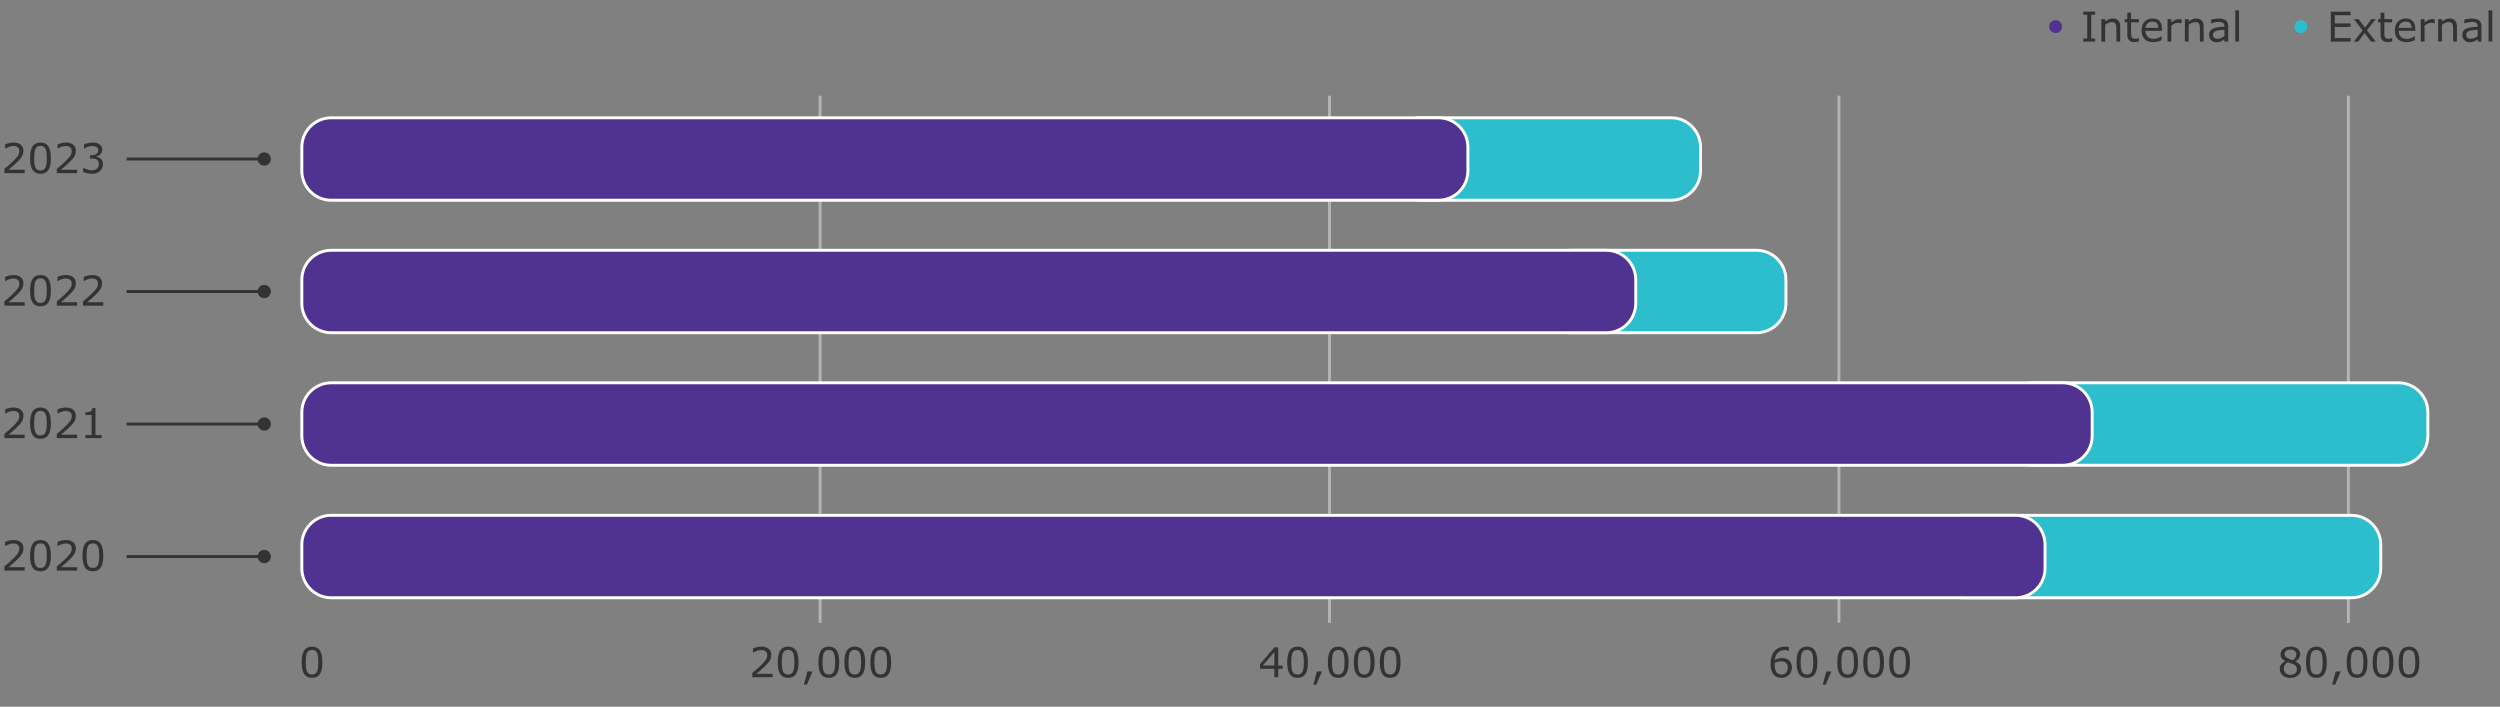
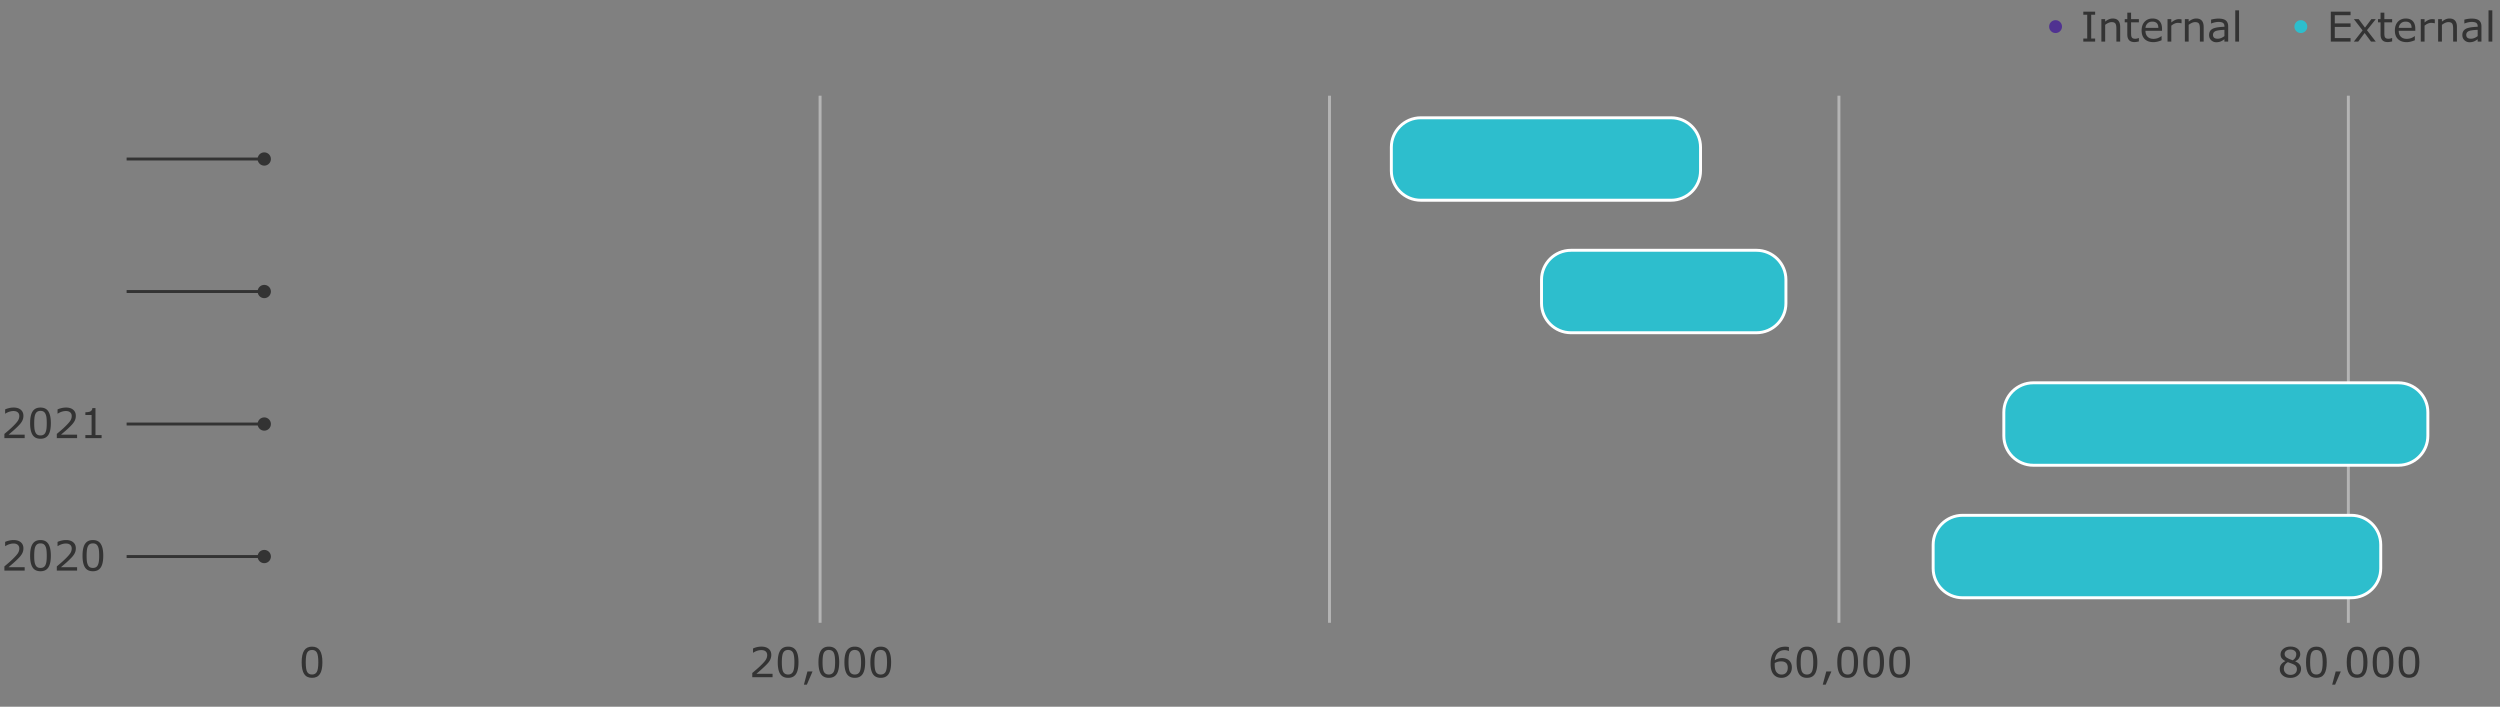
<svg xmlns="http://www.w3.org/2000/svg" width="849" height="240" viewBox="0 0 849 240">
  <rect x="0" y="0" width="849" height="240" fill="#808080" stroke="none" />
  <path fill="none" stroke="#B4B4B4" d="M278.5 211.5v-179M797.5 211.5v-179M624.5 211.5v-179M451.5 211.5v-179" />
  <path fill="none" stroke="#333" d="M43 54h46.857" />
  <circle fill="#333" cx="89.744" cy="54" r="2.256" />
  <path fill="none" stroke="#333" d="M43 99h46.857" />
  <circle fill="#333" cx="89.744" cy="99" r="2.256" />
  <path fill="none" stroke="#333" d="M43 144h46.857" />
  <circle fill="#333" cx="89.744" cy="144" r="2.256" />
  <path fill="none" stroke="#333" d="M43 189h46.857" />
  <circle fill="#333" cx="89.744" cy="189" r="2.256" />
  <g fill="#333">
    <path d="M8.381 193.787H1.49v-1.429l1.438-1.23c.481-.41.929-.818 1.344-1.224.875-.848 1.474-1.521 1.798-2.02.323-.5.485-1.038.485-1.617 0-.528-.175-.942-.523-1.24-.349-.299-.835-.448-1.459-.448-.415 0-.864.073-1.347.219a5.475 5.475 0 00-1.415.67h-.068v-1.436c.323-.159.755-.306 1.295-.438s1.063-.198 1.569-.198c1.043 0 1.861.252 2.454.756.592.503.889 1.186.889 2.047 0 .388-.049.748-.147 1.084a3.702 3.702 0 01-.434.953c-.178.282-.387.561-.626.834s-.529.576-.871.909a32.72 32.72 0 01-1.511 1.392c-.52.448-1.005.864-1.456 1.247h5.476v1.169zM17.268 188.694c0 1.827-.286 3.169-.858 4.022-.571.855-1.459 1.282-2.662 1.282-1.222 0-2.113-.433-2.677-1.299-.562-.866-.844-2.196-.844-3.992 0-1.81.284-3.146.854-4.009.569-.864 1.458-1.296 2.666-1.296 1.221 0 2.113.438 2.676 1.315.563.879.845 2.204.845 3.977zm-1.798 3.103c.159-.369.268-.804.324-1.302.058-.5.086-1.1.086-1.802 0-.692-.028-1.294-.086-1.805-.057-.511-.167-.943-.331-1.299-.16-.351-.377-.615-.653-.793-.275-.178-.63-.267-1.062-.267-.429 0-.783.089-1.063.267s-.502.446-.666.807c-.155.337-.261.777-.318 1.319a17.149 17.149 0 00-.085 1.784c0 .711.024 1.306.075 1.784.05.479.157.907.321 1.285.15.355.363.627.639.813.276.187.642.28 1.098.28.428 0 .783-.089 1.066-.267.281-.175.499-.443.655-.804zM26.182 193.787h-6.891v-1.429l1.438-1.23c.481-.41.929-.818 1.344-1.224.875-.848 1.474-1.521 1.798-2.02.323-.5.485-1.038.485-1.617 0-.528-.175-.942-.523-1.24-.349-.299-.835-.448-1.459-.448-.415 0-.864.073-1.347.219a5.475 5.475 0 00-1.415.67h-.068v-1.436c.323-.159.755-.306 1.295-.438s1.063-.198 1.569-.198c1.043 0 1.861.252 2.454.756.592.503.889 1.186.889 2.047 0 .388-.049.748-.147 1.084a3.702 3.702 0 01-.434.953c-.178.282-.387.561-.626.834s-.529.576-.871.909a32.72 32.72 0 01-1.511 1.392c-.52.448-1.005.864-1.456 1.247h5.476v1.169zM35.068 188.694c0 1.827-.286 3.169-.858 4.022-.571.855-1.459 1.282-2.662 1.282-1.222 0-2.113-.433-2.677-1.299-.562-.866-.844-2.196-.844-3.992 0-1.81.284-3.146.854-4.009.569-.864 1.458-1.296 2.666-1.296 1.221 0 2.113.438 2.676 1.315.564.879.845 2.204.845 3.977zm-1.797 3.103c.159-.369.268-.804.324-1.302.058-.5.086-1.1.086-1.802 0-.692-.028-1.294-.086-1.805-.057-.511-.167-.943-.331-1.299-.16-.351-.377-.615-.653-.793-.275-.178-.63-.267-1.062-.267-.429 0-.783.089-1.063.267s-.502.446-.666.807c-.155.337-.261.777-.318 1.319a17.149 17.149 0 00-.085 1.784c0 .711.024 1.306.075 1.784.05.479.157.907.321 1.285.15.355.363.627.639.813.276.187.642.28 1.098.28.428 0 .783-.089 1.066-.267.28-.175.499-.443.655-.804z" />
  </g>
  <g fill="#333">
    <path d="M8.381 148.792H1.49v-1.429l1.439-1.23c.481-.41.929-.818 1.343-1.224.875-.848 1.474-1.521 1.798-2.02.324-.5.485-1.038.485-1.617 0-.528-.174-.942-.523-1.24-.349-.299-.835-.448-1.459-.448-.415 0-.864.073-1.347.219s-.955.369-1.415.67h-.068v-1.436c.324-.159.755-.306 1.295-.438s1.063-.198 1.569-.198c1.043 0 1.862.252 2.454.756.592.503.889 1.186.889 2.047 0 .388-.049.748-.147 1.084a3.736 3.736 0 01-.434.953c-.178.282-.386.561-.625.834s-.53.576-.872.909a32.72 32.72 0 01-1.511 1.392c-.52.448-1.005.864-1.456 1.247h5.476v1.169zM17.268 143.699c0 1.827-.286 3.169-.858 4.022-.572.855-1.459 1.282-2.663 1.282-1.221 0-2.113-.433-2.676-1.299s-.844-2.196-.844-3.992c0-1.81.285-3.146.854-4.009.57-.864 1.458-1.296 2.666-1.296 1.221 0 2.113.438 2.676 1.315.563.879.845 2.204.845 3.977zm-1.798 3.103c.16-.369.268-.804.325-1.302.057-.5.085-1.1.085-1.802 0-.692-.028-1.294-.085-1.805s-.167-.943-.332-1.299c-.16-.351-.377-.615-.653-.793s-.63-.267-1.063-.267c-.428 0-.783.089-1.063.267s-.502.446-.667.807c-.155.337-.261.777-.318 1.319s-.085 1.137-.085 1.784c0 .711.025 1.306.075 1.784s.157.907.321 1.285c.15.355.363.627.639.813s.642.28 1.097.28c.428 0 .784-.089 1.066-.267s.503-.443.658-.804zM26.182 148.792h-6.891v-1.429l1.439-1.23c.481-.41.929-.818 1.343-1.224.875-.848 1.474-1.521 1.798-2.02.324-.5.485-1.038.485-1.617 0-.528-.174-.942-.523-1.24-.349-.299-.835-.448-1.459-.448-.415 0-.864.073-1.347.219s-.955.369-1.415.67h-.068v-1.436c.324-.159.755-.306 1.295-.438s1.063-.198 1.569-.198c1.043 0 1.862.252 2.454.756.592.503.889 1.186.889 2.047 0 .388-.049.748-.147 1.084a3.736 3.736 0 01-.434.953c-.178.282-.386.561-.625.834s-.53.576-.872.909a32.72 32.72 0 01-1.511 1.392c-.52.448-1.005.864-1.456 1.247h5.476v1.169zM34.501 148.792h-5.51v-1.039h2.119v-6.822h-2.119V140c.287 0 .595-.023.923-.072.328-.047.577-.117.745-.208.209-.114.375-.259.496-.435.121-.175.19-.411.208-.707h1.06v9.174h2.078v1.04z" />
  </g>
  <g fill="#333">
-     <path d="M8.381 103.796H1.49v-1.429l1.439-1.23c.481-.41.929-.818 1.343-1.224.875-.848 1.474-1.521 1.798-2.02.324-.5.485-1.038.485-1.617 0-.528-.174-.942-.523-1.24-.349-.299-.835-.448-1.459-.448-.415 0-.864.073-1.347.219s-.955.369-1.415.67h-.068v-1.436c.324-.159.755-.306 1.295-.438s1.063-.198 1.569-.198c1.043 0 1.862.252 2.454.756.592.503.889 1.186.889 2.047 0 .388-.049.748-.147 1.084a3.736 3.736 0 01-.434.953c-.178.282-.386.561-.625.834s-.53.576-.872.909a32.72 32.72 0 01-1.511 1.392c-.52.448-1.005.864-1.456 1.247h5.476v1.169zM17.268 98.704c0 1.827-.286 3.169-.858 4.022-.572.855-1.459 1.282-2.663 1.282-1.221 0-2.113-.433-2.676-1.299s-.844-2.196-.844-3.992c0-1.81.285-3.146.854-4.009.57-.864 1.458-1.296 2.666-1.296 1.221 0 2.113.438 2.676 1.315.563.879.845 2.204.845 3.977zm-1.798 3.103c.16-.369.268-.804.325-1.302.057-.5.085-1.1.085-1.802 0-.692-.028-1.294-.085-1.805s-.167-.943-.332-1.299c-.16-.351-.377-.615-.653-.793s-.63-.267-1.063-.267c-.428 0-.783.089-1.063.267s-.502.446-.667.807c-.155.337-.261.777-.318 1.319s-.085 1.137-.085 1.784c0 .711.025 1.306.075 1.784s.157.907.321 1.285c.15.355.363.627.639.813s.642.28 1.097.28c.428 0 .784-.089 1.066-.267s.503-.444.658-.804zM26.182 103.796h-6.891v-1.429l1.439-1.23c.481-.41.929-.818 1.343-1.224.875-.848 1.474-1.521 1.798-2.02.324-.5.485-1.038.485-1.617 0-.528-.174-.942-.523-1.24-.349-.299-.835-.448-1.459-.448-.415 0-.864.073-1.347.219s-.955.369-1.415.67h-.068v-1.436c.324-.159.755-.306 1.295-.438s1.063-.198 1.569-.198c1.043 0 1.862.252 2.454.756.592.503.889 1.186.889 2.047 0 .388-.049.748-.147 1.084a3.736 3.736 0 01-.434.953c-.178.282-.386.561-.625.834s-.53.576-.872.909a32.72 32.72 0 01-1.511 1.392c-.52.448-1.005.864-1.456 1.247h5.476v1.169zM35.082 103.796h-6.891v-1.429l1.439-1.23c.481-.41.929-.818 1.343-1.224.875-.848 1.474-1.521 1.798-2.02.324-.5.485-1.038.485-1.617 0-.528-.174-.942-.523-1.24-.349-.299-.835-.448-1.459-.448-.415 0-.864.073-1.347.219s-.955.369-1.415.67h-.068v-1.436c.324-.159.755-.306 1.295-.438s1.063-.198 1.569-.198c1.043 0 1.862.252 2.454.756.592.503.889 1.186.889 2.047 0 .388-.049.748-.147 1.084a3.736 3.736 0 01-.434.953c-.178.282-.386.561-.625.834s-.53.576-.872.909a32.72 32.72 0 01-1.511 1.392c-.52.448-1.005.864-1.456 1.247h5.476v1.169z" />
-   </g>
+     </g>
  <g fill="#333">
-     <path d="M8.381 58.801H1.49v-1.429l1.439-1.23c.48-.41.929-.818 1.343-1.224.875-.848 1.475-1.521 1.798-2.02.324-.5.485-1.038.485-1.617 0-.528-.174-.942-.522-1.24-.349-.299-.835-.448-1.46-.448-.414 0-.863.073-1.347.219a5.506 5.506 0 00-1.415.67h-.068v-1.436c.324-.159.756-.306 1.296-.438s1.062-.198 1.568-.198c1.044 0 1.862.252 2.454.756.593.503.889 1.186.889 2.047 0 .388-.049.748-.146 1.084a3.74 3.74 0 01-.435.953c-.178.282-.386.561-.625.834s-.53.576-.872.909c-.487.479-.991.942-1.511 1.392-.52.448-1.005.864-1.456 1.247h5.476v1.169zM17.268 53.708c0 1.827-.286 3.169-.857 4.022-.572.855-1.46 1.282-2.663 1.282-1.221 0-2.113-.433-2.676-1.299-.563-.866-.845-2.196-.845-3.992 0-1.81.285-3.146.854-4.009.57-.864 1.459-1.296 2.666-1.296 1.222 0 2.113.438 2.677 1.315.562.88.844 2.205.844 3.977zm-1.798 3.104c.16-.369.268-.804.325-1.302.057-.5.085-1.1.085-1.802 0-.692-.028-1.294-.085-1.805-.058-.511-.168-.943-.332-1.299-.159-.351-.377-.615-.652-.793-.276-.178-.63-.267-1.063-.267-.428 0-.782.089-1.062.267s-.503.446-.667.807c-.154.337-.261.777-.317 1.319a16.862 16.862 0 00-.086 1.784c0 .711.025 1.306.075 1.784.051.479.157.907.321 1.285.15.355.363.627.64.813.275.187.642.28 1.097.28.429 0 .784-.089 1.066-.267.282-.175.5-.444.655-.804zM26.182 58.801h-6.891v-1.429l1.439-1.23c.48-.41.929-.818 1.343-1.224.875-.848 1.475-1.521 1.798-2.02.324-.5.485-1.038.485-1.617 0-.528-.174-.942-.522-1.24-.349-.299-.835-.448-1.46-.448-.414 0-.863.073-1.347.219a5.506 5.506 0 00-1.415.67h-.068v-1.436c.324-.159.756-.306 1.296-.438s1.062-.198 1.568-.198c1.044 0 1.862.252 2.454.756.593.503.889 1.186.889 2.047 0 .388-.049.748-.146 1.084a3.74 3.74 0 01-.435.953c-.178.282-.386.561-.625.834s-.53.576-.872.909c-.487.479-.991.942-1.511 1.392-.52.448-1.005.864-1.456 1.247h5.476v1.169zM34.187 53.9c.219.196.399.442.54.738.142.296.212.679.212 1.148 0 .465-.084.891-.253 1.278a3.014 3.014 0 01-.711 1.012 3.22 3.22 0 01-1.206.707c-.463.153-.97.229-1.521.229a6.941 6.941 0 01-1.668-.202 7.885 7.885 0 01-1.347-.44v-1.429h.103c.388.255.844.467 1.367.636.524.169 1.03.253 1.518.253.287 0 .593-.048.916-.144.324-.096.586-.237.786-.424.21-.2.366-.422.469-.663s.153-.547.153-.916c0-.364-.058-.666-.174-.906a1.392 1.392 0 00-.482-.563 1.864 1.864 0 00-.745-.29 5.266 5.266 0 00-.943-.079h-.615V52.71h.479c.693 0 1.245-.145 1.658-.435.412-.289.618-.712.618-1.268 0-.246-.052-.461-.157-.646a1.268 1.268 0 00-.438-.454 1.974 1.974 0 00-.629-.246 3.781 3.781 0 00-.759-.068c-.433 0-.893.077-1.381.232a5.694 5.694 0 00-1.381.656h-.068v-1.429c.324-.159.756-.307 1.296-.441a6.498 6.498 0 011.568-.201c.497 0 .935.046 1.312.137.379.091.721.237 1.025.438.328.219.577.483.745.793.169.31.253.672.253 1.087 0 .565-.199 1.059-.598 1.479a2.616 2.616 0 01-1.412.797v.096c.219.036.47.113.752.229.283.117.522.261.718.434z" />
-   </g>
+     </g>
  <g>
    <g fill-rule="evenodd" clip-rule="evenodd" fill="#2DBECD" stroke="#FFF">
      <path d="M482.5 40h85c5.523 0 10 4.477 10 10v8c0 5.523-4.477 10-10 10h-85c-5.523 0-10-4.477-10-10v-8c0-5.523 4.477-10 10-10zM533.5 85h63c5.523 0 10 4.477 10 10v8c0 5.523-4.477 10-10 10h-63c-5.523 0-10-4.477-10-10v-8c0-5.523 4.477-10 10-10zM690.5 130h124c5.523 0 10 4.477 10 10v8c0 5.523-4.477 10-10 10h-124c-5.523 0-10-4.477-10-10v-8c0-5.523 4.477-10 10-10zM666.5 175h132c5.523 0 10 4.477 10 10v8c0 5.523-4.477 10-10 10h-132c-5.523 0-10-4.477-10-10v-8c0-5.523 4.477-10 10-10z" />
    </g>
    <g fill-rule="evenodd" clip-rule="evenodd" fill="#503291" stroke="#FFF">
-       <path d="M112.5 40h376c5.523 0 10 4.477 10 10v8c0 5.523-4.477 10-10 10h-376c-5.523 0-10-4.477-10-10v-8c0-5.523 4.477-10 10-10zM112.5 85h433c5.523 0 10 4.477 10 10v8c0 5.523-4.477 10-10 10h-433c-5.523 0-10-4.477-10-10v-8c0-5.523 4.477-10 10-10zM112.5 130h588c5.523 0 10 4.477 10 10v8c0 5.523-4.477 10-10 10h-588c-5.523 0-10-4.477-10-10v-8c0-5.523 4.477-10 10-10zM112.5 175h572c5.523 0 10 4.477 10 10v8c0 5.523-4.477 10-10 10h-572c-5.523 0-10-4.477-10-10v-8c0-5.523 4.477-10 10-10z" />
-     </g>
+       </g>
  </g>
  <g>
    <g fill="#333">
      <path d="M798.249 14.134h-6.706V3.956h6.706v1.203h-5.353v2.789h5.353v1.203h-5.353v3.78h5.353v1.203zM806.819 14.134h-1.62l-2.167-2.933-2.181 2.933h-1.497l2.98-3.808-2.953-3.828h1.62l2.153 2.885 2.16-2.885h1.504l-3.001 3.76 3.002 3.876zM812.375 14.066c-.579.146-1.096.219-1.552.219-1.59 0-2.386-.882-2.386-2.646v-4.06h-.868v-1.08h.868V4.304h1.285v2.194h2.652v1.08h-2.652v3.479c0 .634.034 1.072.103 1.316.068.243.198.435.39.574.191.139.506.208.943.208.346 0 .729-.082 1.148-.246h.068v1.157zM820.234 10.45h-5.626c0 .856.24 1.528.721 2.013.481.486 1.145.729 1.993.729.994 0 1.891-.308 2.693-.923h.068v1.401c-1.03.429-1.946.643-2.748.643-1.271 0-2.262-.343-2.97-1.029-.708-.686-1.063-1.659-1.063-2.922 0-1.253.341-2.246 1.022-2.977.681-.732 1.578-1.098 2.69-1.098 1.03 0 1.824.302 2.382.906.558.604.837 1.457.837 2.56v.697zm-1.251-.985c-.009-1.413-.688-2.119-2.037-2.119-.679 0-1.224.199-1.634.599-.41.398-.645.905-.704 1.521h4.375zM826.863 7.9h-.068l-.362-.068a5.529 5.529 0 00-.834-.062c-.702 0-1.44.314-2.215.943v5.421h-1.285V6.499h1.285v1.128c.92-.752 1.768-1.128 2.543-1.128.296 0 .608.027.937.082V7.9zM834.374 14.134h-1.285V9.787c0-.921-.121-1.53-.362-1.828-.242-.299-.659-.448-1.251-.448-.656 0-1.39.308-2.201.923v5.701h-1.285V6.499h1.285v.848c.852-.706 1.707-1.06 2.563-1.06 1.691 0 2.536.964 2.536 2.892v4.955zM842.698 14.134h-1.278v-.813c-.615.451-1.125.735-1.531.851a4.35 4.35 0 01-1.21.175c-.693 0-1.277-.229-1.753-.687-.476-.459-.714-1.038-.714-1.74 0-.921.345-1.604 1.036-2.047.69-.445 2.082-.706 4.173-.783v-.199c0-.483-.15-.845-.451-1.083-.301-.24-.834-.359-1.6-.359-.697 0-1.501.173-2.413.52h-.068V6.663c.925-.232 1.754-.349 2.488-.349 1.18 0 2.029.22 2.546.66.517.439.776 1.099.776 1.979v5.181zm-1.279-1.88v-2.126c-1.7.077-2.772.255-3.216.533s-.667.668-.667 1.169c0 .88.536 1.319 1.606 1.319.753.001 1.512-.298 2.277-.895zM846.387 14.134h-1.285V3.498h1.285v10.636z" />
    </g>
    <path fill="#2DBECD" d="M781.367 11.22c-.605 0-1.121-.213-1.547-.639s-.639-.941-.639-1.547c0-.602.215-1.116.645-1.544s.943-.642 1.541-.642c.602 0 1.117.215 1.547.645s.645.943.645 1.541-.214 1.111-.642 1.541-.944.645-1.55.645z" />
    <path fill="#503291" d="M698.066 11.22c-.605 0-1.121-.213-1.547-.639s-.639-.941-.639-1.547c0-.602.215-1.116.645-1.544s.943-.642 1.541-.642c.602 0 1.117.215 1.547.645s.645.943.645 1.541-.214 1.111-.642 1.541-.945.645-1.55.645z" />
    <g fill="#333">
      <path d="M776.085 224.547v-.041c-.565-.305-.974-.629-1.227-.971s-.379-.77-.379-1.285c0-.761.312-1.398.937-1.911s1.426-.769 2.406-.769c1.007 0 1.816.242 2.427.725s.916 1.105.916 1.866c0 .46-.143.912-.427 1.354s-.708.791-1.268 1.046v.041c1.312.551 1.969 1.399 1.969 2.543 0 .884-.345 1.617-1.036 2.198s-1.551.872-2.581.872c-1.098 0-1.976-.284-2.632-.851s-.984-1.298-.984-2.191c0-1.168.626-2.043 1.879-2.626zm.862.314c-.907.515-1.36 1.251-1.36 2.208 0 .611.211 1.118.632 1.521s.96.605 1.617.605c.666 0 1.197-.172 1.596-.516s.598-.812.598-1.405c0-.515-.158-.927-.475-1.237s-1.186-.702-2.608-1.176zm1.675-.629c.797-.51 1.196-1.196 1.196-2.058 0-.488-.189-.876-.567-1.166s-.857-.434-1.436-.434c-.574 0-1.045.136-1.412.407s-.55.642-.55 1.111c0 .51.231.923.694 1.237s1.154.616 2.075.903zM786.645 230.193c-1.217 0-2.108-.432-2.673-1.295s-.848-2.195-.848-3.996c0-1.805.286-3.14.858-4.006s1.459-1.299 2.663-1.299 2.091.433 2.663 1.299.858 2.197.858 3.992c0 1.818-.284 3.157-.851 4.016s-1.458 1.289-2.67 1.289zm2.133-5.304c0-1.595-.164-2.688-.492-3.278s-.875-.885-1.641-.885c-.734 0-1.272.279-1.617.837s-.516 1.671-.516 3.339c0 1.672.171 2.785.513 3.336s.882.827 1.62.827 1.278-.287 1.62-.861.513-1.679.513-3.315zM794.935 228.033l-1.928 4.478h-.998l1.189-4.478h1.737zM800.47 230.193c-1.217 0-2.108-.432-2.673-1.295s-.848-2.195-.848-3.996c0-1.805.286-3.14.858-4.006s1.459-1.299 2.663-1.299 2.091.433 2.663 1.299.858 2.197.858 3.992c0 1.818-.284 3.157-.851 4.016s-1.457 1.289-2.67 1.289zm2.133-5.304c0-1.595-.164-2.688-.492-3.278s-.875-.885-1.641-.885c-.734 0-1.272.279-1.617.837s-.516 1.671-.516 3.339c0 1.672.171 2.785.513 3.336s.882.827 1.62.827 1.278-.287 1.62-.861.513-1.679.513-3.315zM809.287 230.193c-1.217 0-2.108-.432-2.673-1.295s-.848-2.195-.848-3.996c0-1.805.286-3.14.858-4.006s1.459-1.299 2.663-1.299 2.091.433 2.663 1.299.858 2.197.858 3.992c0 1.818-.284 3.157-.851 4.016s-1.458 1.289-2.67 1.289zm2.132-5.304c0-1.595-.164-2.688-.492-3.278s-.875-.885-1.641-.885c-.734 0-1.272.279-1.617.837s-.516 1.671-.516 3.339c0 1.672.171 2.785.513 3.336s.882.827 1.62.827 1.278-.287 1.62-.861.513-1.679.513-3.315zM818.103 230.193c-1.217 0-2.108-.432-2.673-1.295s-.848-2.195-.848-3.996c0-1.805.286-3.14.858-4.006s1.459-1.299 2.663-1.299 2.091.433 2.663 1.299.858 2.197.858 3.992c0 1.818-.284 3.157-.851 4.016s-1.458 1.289-2.67 1.289zm2.133-5.304c0-1.595-.164-2.688-.492-3.278s-.875-.885-1.641-.885c-.734 0-1.272.279-1.617.837s-.516 1.671-.516 3.339c0 1.672.171 2.785.513 3.336s.882.827 1.62.827 1.278-.287 1.62-.861.513-1.679.513-3.315z" />
    </g>
    <g fill="#333">
      <path d="M607.522 219.769v1.306h-.068a3.258 3.258 0 00-1.367-.287c-.984 0-1.768.309-2.352.926s-.92 1.443-1.012 2.478c.77-.474 1.577-.711 2.42-.711 1.057 0 1.883.284 2.478.851s.892 1.35.892 2.348c0 1.03-.339 1.873-1.019 2.529s-1.515.984-2.509.984c-1.135 0-2.031-.393-2.69-1.179s-.988-1.954-.988-3.503c0-1.891.434-3.347 1.302-4.368s2.095-1.531 3.681-1.531c.507-.001.918.052 1.232.157zm-4.806 5.393c-.018.196-.027.41-.027.643 0 1.158.218 1.993.653 2.505s.988.769 1.658.769 1.192-.205 1.565-.615.561-.987.561-1.729c0-1.422-.768-2.133-2.304-2.133-.725 0-1.426.187-2.106.56zM613.645 230.193c-1.217 0-2.108-.432-2.673-1.295s-.848-2.195-.848-3.996c0-1.805.286-3.14.858-4.006s1.459-1.299 2.663-1.299 2.091.433 2.663 1.299.858 2.197.858 3.992c0 1.818-.284 3.157-.851 4.016s-1.458 1.289-2.67 1.289zm2.133-5.304c0-1.595-.164-2.688-.492-3.278s-.875-.885-1.641-.885c-.734 0-1.272.279-1.617.837s-.516 1.671-.516 3.339c0 1.672.171 2.785.513 3.336s.882.827 1.62.827 1.278-.287 1.62-.861.513-1.679.513-3.315zM621.935 228.033l-1.928 4.478h-.998l1.189-4.478h1.737zM627.47 230.193c-1.217 0-2.108-.432-2.673-1.295s-.848-2.195-.848-3.996c0-1.805.286-3.14.858-4.006s1.459-1.299 2.663-1.299 2.091.433 2.663 1.299.858 2.197.858 3.992c0 1.818-.284 3.157-.851 4.016s-1.457 1.289-2.67 1.289zm2.133-5.304c0-1.595-.164-2.688-.492-3.278s-.875-.885-1.641-.885c-.734 0-1.272.279-1.617.837s-.516 1.671-.516 3.339c0 1.672.171 2.785.513 3.336s.882.827 1.62.827 1.278-.287 1.62-.861.513-1.679.513-3.315zM636.287 230.193c-1.217 0-2.108-.432-2.673-1.295s-.848-2.195-.848-3.996c0-1.805.286-3.14.858-4.006s1.459-1.299 2.663-1.299 2.091.433 2.663 1.299.858 2.197.858 3.992c0 1.818-.284 3.157-.851 4.016s-1.458 1.289-2.67 1.289zm2.132-5.304c0-1.595-.164-2.688-.492-3.278s-.875-.885-1.641-.885c-.734 0-1.272.279-1.617.837s-.516 1.671-.516 3.339c0 1.672.171 2.785.513 3.336s.882.827 1.62.827 1.278-.287 1.62-.861.513-1.679.513-3.315zM645.103 230.193c-1.217 0-2.108-.432-2.673-1.295s-.848-2.195-.848-3.996c0-1.805.286-3.14.858-4.006s1.459-1.299 2.663-1.299 2.091.433 2.663 1.299.858 2.197.858 3.992c0 1.818-.284 3.157-.851 4.016s-1.458 1.289-2.67 1.289zm2.133-5.304c0-1.595-.164-2.688-.492-3.278s-.875-.885-1.641-.885c-.734 0-1.272.279-1.617.837s-.516 1.671-.516 3.339c0 1.672.171 2.785.513 3.336s.882.827 1.62.827 1.278-.287 1.62-.861.513-1.679.513-3.315z" />
    </g>
    <g fill="#333">
-       <path d="M435.595 227.117h-1.511v2.864h-1.312v-2.864h-4.874v-1.572l4.929-5.742h1.258v6.221h1.511v1.093zm-2.823-1.094v-4.594l-3.944 4.594h3.944zM440.645 230.193c-1.217 0-2.108-.432-2.673-1.295s-.848-2.195-.848-3.996c0-1.805.286-3.14.858-4.006s1.459-1.299 2.663-1.299 2.091.433 2.663 1.299.858 2.197.858 3.992c0 1.818-.284 3.157-.851 4.016s-1.458 1.289-2.67 1.289zm2.133-5.304c0-1.595-.164-2.688-.492-3.278s-.875-.885-1.641-.885c-.734 0-1.272.279-1.617.837s-.516 1.671-.516 3.339c0 1.672.171 2.785.513 3.336s.882.827 1.62.827 1.278-.287 1.62-.861.513-1.679.513-3.315zM448.935 228.033l-1.928 4.478h-.998l1.189-4.478h1.737zM454.47 230.193c-1.217 0-2.108-.432-2.673-1.295s-.848-2.195-.848-3.996c0-1.805.286-3.14.858-4.006s1.459-1.299 2.663-1.299 2.091.433 2.663 1.299.858 2.197.858 3.992c0 1.818-.284 3.157-.851 4.016s-1.457 1.289-2.67 1.289zm2.133-5.304c0-1.595-.164-2.688-.492-3.278s-.875-.885-1.641-.885c-.734 0-1.272.279-1.617.837s-.516 1.671-.516 3.339c0 1.672.171 2.785.513 3.336s.882.827 1.62.827 1.278-.287 1.62-.861.513-1.679.513-3.315zM463.287 230.193c-1.217 0-2.108-.432-2.673-1.295s-.848-2.195-.848-3.996c0-1.805.286-3.14.858-4.006s1.459-1.299 2.663-1.299 2.091.433 2.663 1.299.858 2.197.858 3.992c0 1.818-.284 3.157-.851 4.016s-1.458 1.289-2.67 1.289zm2.132-5.304c0-1.595-.164-2.688-.492-3.278s-.875-.885-1.641-.885c-.734 0-1.272.279-1.617.837s-.516 1.671-.516 3.339c0 1.672.171 2.785.513 3.336s.882.827 1.62.827 1.278-.287 1.62-.861.513-1.679.513-3.315zM472.103 230.193c-1.217 0-2.108-.432-2.673-1.295s-.848-2.195-.848-3.996c0-1.805.286-3.14.858-4.006s1.459-1.299 2.663-1.299 2.091.433 2.663 1.299.858 2.197.858 3.992c0 1.818-.284 3.157-.851 4.016s-1.458 1.289-2.67 1.289zm2.133-5.304c0-1.595-.164-2.688-.492-3.278s-.875-.885-1.641-.885c-.734 0-1.272.279-1.617.837s-.516 1.671-.516 3.339c0 1.672.171 2.785.513 3.336s.882.827 1.62.827 1.278-.287 1.62-.861.513-1.679.513-3.315z" />
-     </g>
+       </g>
    <g fill="#333">
      <path d="M262.363 229.981h-6.891v-1.429l1.641-1.408c.52-.447 1.059-.951 1.617-1.514s.953-1.009 1.183-1.34.392-.64.485-.93.14-.589.14-.899c0-.533-.173-.948-.52-1.244s-.834-.444-1.463-.444c-.925 0-1.846.296-2.762.889h-.068v-1.436a6.77 6.77 0 012.864-.636c1.03 0 1.845.25 2.444.749s.899 1.184.899 2.054c0 .889-.301 1.722-.902 2.499s-1.982 2.084-4.143 3.92h5.476v1.169zM267.645 230.193c-1.217 0-2.108-.432-2.673-1.295s-.848-2.195-.848-3.996c0-1.805.286-3.14.858-4.006s1.459-1.299 2.663-1.299 2.091.433 2.663 1.299.858 2.197.858 3.992c0 1.818-.284 3.157-.851 4.016s-1.458 1.289-2.67 1.289zm2.133-5.304c0-1.595-.164-2.688-.492-3.278s-.875-.885-1.641-.885c-.734 0-1.272.279-1.617.837s-.516 1.671-.516 3.339c0 1.672.171 2.785.513 3.336s.882.827 1.62.827 1.278-.287 1.62-.861.513-1.679.513-3.315zM275.935 228.033l-1.928 4.478h-.998l1.189-4.478h1.737zM281.47 230.193c-1.217 0-2.108-.432-2.673-1.295s-.848-2.195-.848-3.996c0-1.805.286-3.14.858-4.006s1.459-1.299 2.663-1.299 2.091.433 2.663 1.299.858 2.197.858 3.992c0 1.818-.284 3.157-.851 4.016s-1.457 1.289-2.67 1.289zm2.133-5.304c0-1.595-.164-2.688-.492-3.278s-.875-.885-1.641-.885c-.734 0-1.272.279-1.617.837s-.516 1.671-.516 3.339c0 1.672.171 2.785.513 3.336s.882.827 1.62.827 1.278-.287 1.62-.861.513-1.679.513-3.315zM290.287 230.193c-1.217 0-2.108-.432-2.673-1.295s-.848-2.195-.848-3.996c0-1.805.286-3.14.858-4.006s1.459-1.299 2.663-1.299 2.091.433 2.663 1.299.858 2.197.858 3.992c0 1.818-.284 3.157-.851 4.016s-1.458 1.289-2.67 1.289zm2.132-5.304c0-1.595-.164-2.688-.492-3.278s-.875-.885-1.641-.885c-.734 0-1.272.279-1.617.837s-.516 1.671-.516 3.339c0 1.672.171 2.785.513 3.336s.882.827 1.62.827 1.278-.287 1.62-.861.513-1.679.513-3.315zM299.103 230.193c-1.217 0-2.108-.432-2.673-1.295s-.848-2.195-.848-3.996c0-1.805.286-3.14.858-4.006s1.459-1.299 2.663-1.299 2.091.433 2.663 1.299.858 2.197.858 3.992c0 1.818-.284 3.157-.851 4.016s-1.458 1.289-2.67 1.289zm2.133-5.304c0-1.595-.164-2.688-.492-3.278s-.875-.885-1.641-.885c-.734 0-1.272.279-1.617.837s-.516 1.671-.516 3.339c0 1.672.171 2.785.513 3.336s.882.827 1.62.827 1.278-.287 1.62-.861.513-1.679.513-3.315z" />
    </g>
    <path fill="#333" d="M105.966 230.193c-1.217 0-2.108-.432-2.673-1.295s-.848-2.195-.848-3.996c0-1.805.286-3.14.858-4.006s1.459-1.299 2.663-1.299 2.091.433 2.663 1.299.858 2.197.858 3.992c0 1.818-.284 3.157-.851 4.016s-1.458 1.289-2.67 1.289zm2.133-5.304c0-1.595-.164-2.688-.492-3.278s-.875-.885-1.641-.885c-.734 0-1.272.279-1.617.837s-.516 1.671-.516 3.339c0 1.672.171 2.785.513 3.336s.882.827 1.62.827 1.278-.287 1.62-.861.513-1.679.513-3.315z" />
    <g fill="#333">
      <path d="M711.509 14.134h-4.02v-1.039h1.333v-8.1h-1.333V3.956h4.02v1.039h-1.333v8.101h1.333v1.038zM720.011 14.134h-1.285V9.787c0-.921-.121-1.53-.362-1.828-.242-.299-.659-.448-1.251-.448-.656 0-1.39.308-2.201.923v5.701h-1.285V6.499h1.285v.848c.852-.706 1.707-1.06 2.563-1.06 1.691 0 2.536.964 2.536 2.892v4.955zM726.367 14.066c-.579.146-1.096.219-1.552.219-1.59 0-2.386-.882-2.386-2.646v-4.06h-.868v-1.08h.868V4.304h1.285v2.194h2.652v1.08h-2.652v3.479c0 .634.034 1.072.103 1.316.068.243.198.435.39.574.191.139.506.208.943.208.346 0 .729-.082 1.148-.246h.068v1.157zM734.226 10.45H728.6c0 .856.24 1.528.721 2.013.481.486 1.145.729 1.993.729.994 0 1.891-.308 2.693-.923h.068v1.401c-1.03.429-1.946.643-2.748.643-1.271 0-2.262-.343-2.97-1.029-.708-.686-1.063-1.659-1.063-2.922 0-1.253.341-2.246 1.022-2.977.681-.732 1.578-1.098 2.69-1.098 1.03 0 1.824.302 2.382.906.558.604.837 1.457.837 2.56v.697zm-1.251-.985c-.009-1.413-.688-2.119-2.037-2.119-.679 0-1.224.199-1.634.599-.41.398-.645.905-.704 1.521h4.375zM740.855 7.9h-.068l-.362-.068a5.529 5.529 0 00-.834-.062c-.702 0-1.44.314-2.215.943v5.421h-1.285V6.499h1.285v1.128c.92-.752 1.768-1.128 2.543-1.128.296 0 .608.027.937.082V7.9zM748.366 14.134h-1.285V9.787c0-.921-.121-1.53-.362-1.828-.242-.299-.659-.448-1.251-.448-.656 0-1.39.308-2.201.923v5.701h-1.285V6.499h1.285v.848c.852-.706 1.707-1.06 2.563-1.06 1.691 0 2.536.964 2.536 2.892v4.955zM756.69 14.134h-1.278v-.813c-.615.451-1.125.735-1.531.851a4.35 4.35 0 01-1.21.175c-.693 0-1.277-.229-1.753-.687-.476-.459-.714-1.038-.714-1.74 0-.921.345-1.604 1.036-2.047.69-.445 2.082-.706 4.173-.783v-.199c0-.483-.15-.845-.451-1.083-.301-.24-.834-.359-1.6-.359-.697 0-1.501.173-2.413.52h-.068V6.663c.925-.232 1.754-.349 2.488-.349 1.18 0 2.029.22 2.546.66.517.439.776 1.099.776 1.979v5.181zm-1.278-1.88v-2.126c-1.7.077-2.772.255-3.216.533s-.667.668-.667 1.169c0 .88.536 1.319 1.606 1.319.752.001 1.511-.298 2.277-.895zM760.379 14.134h-1.285V3.498h1.285v10.636z" />
    </g>
  </g>
</svg>